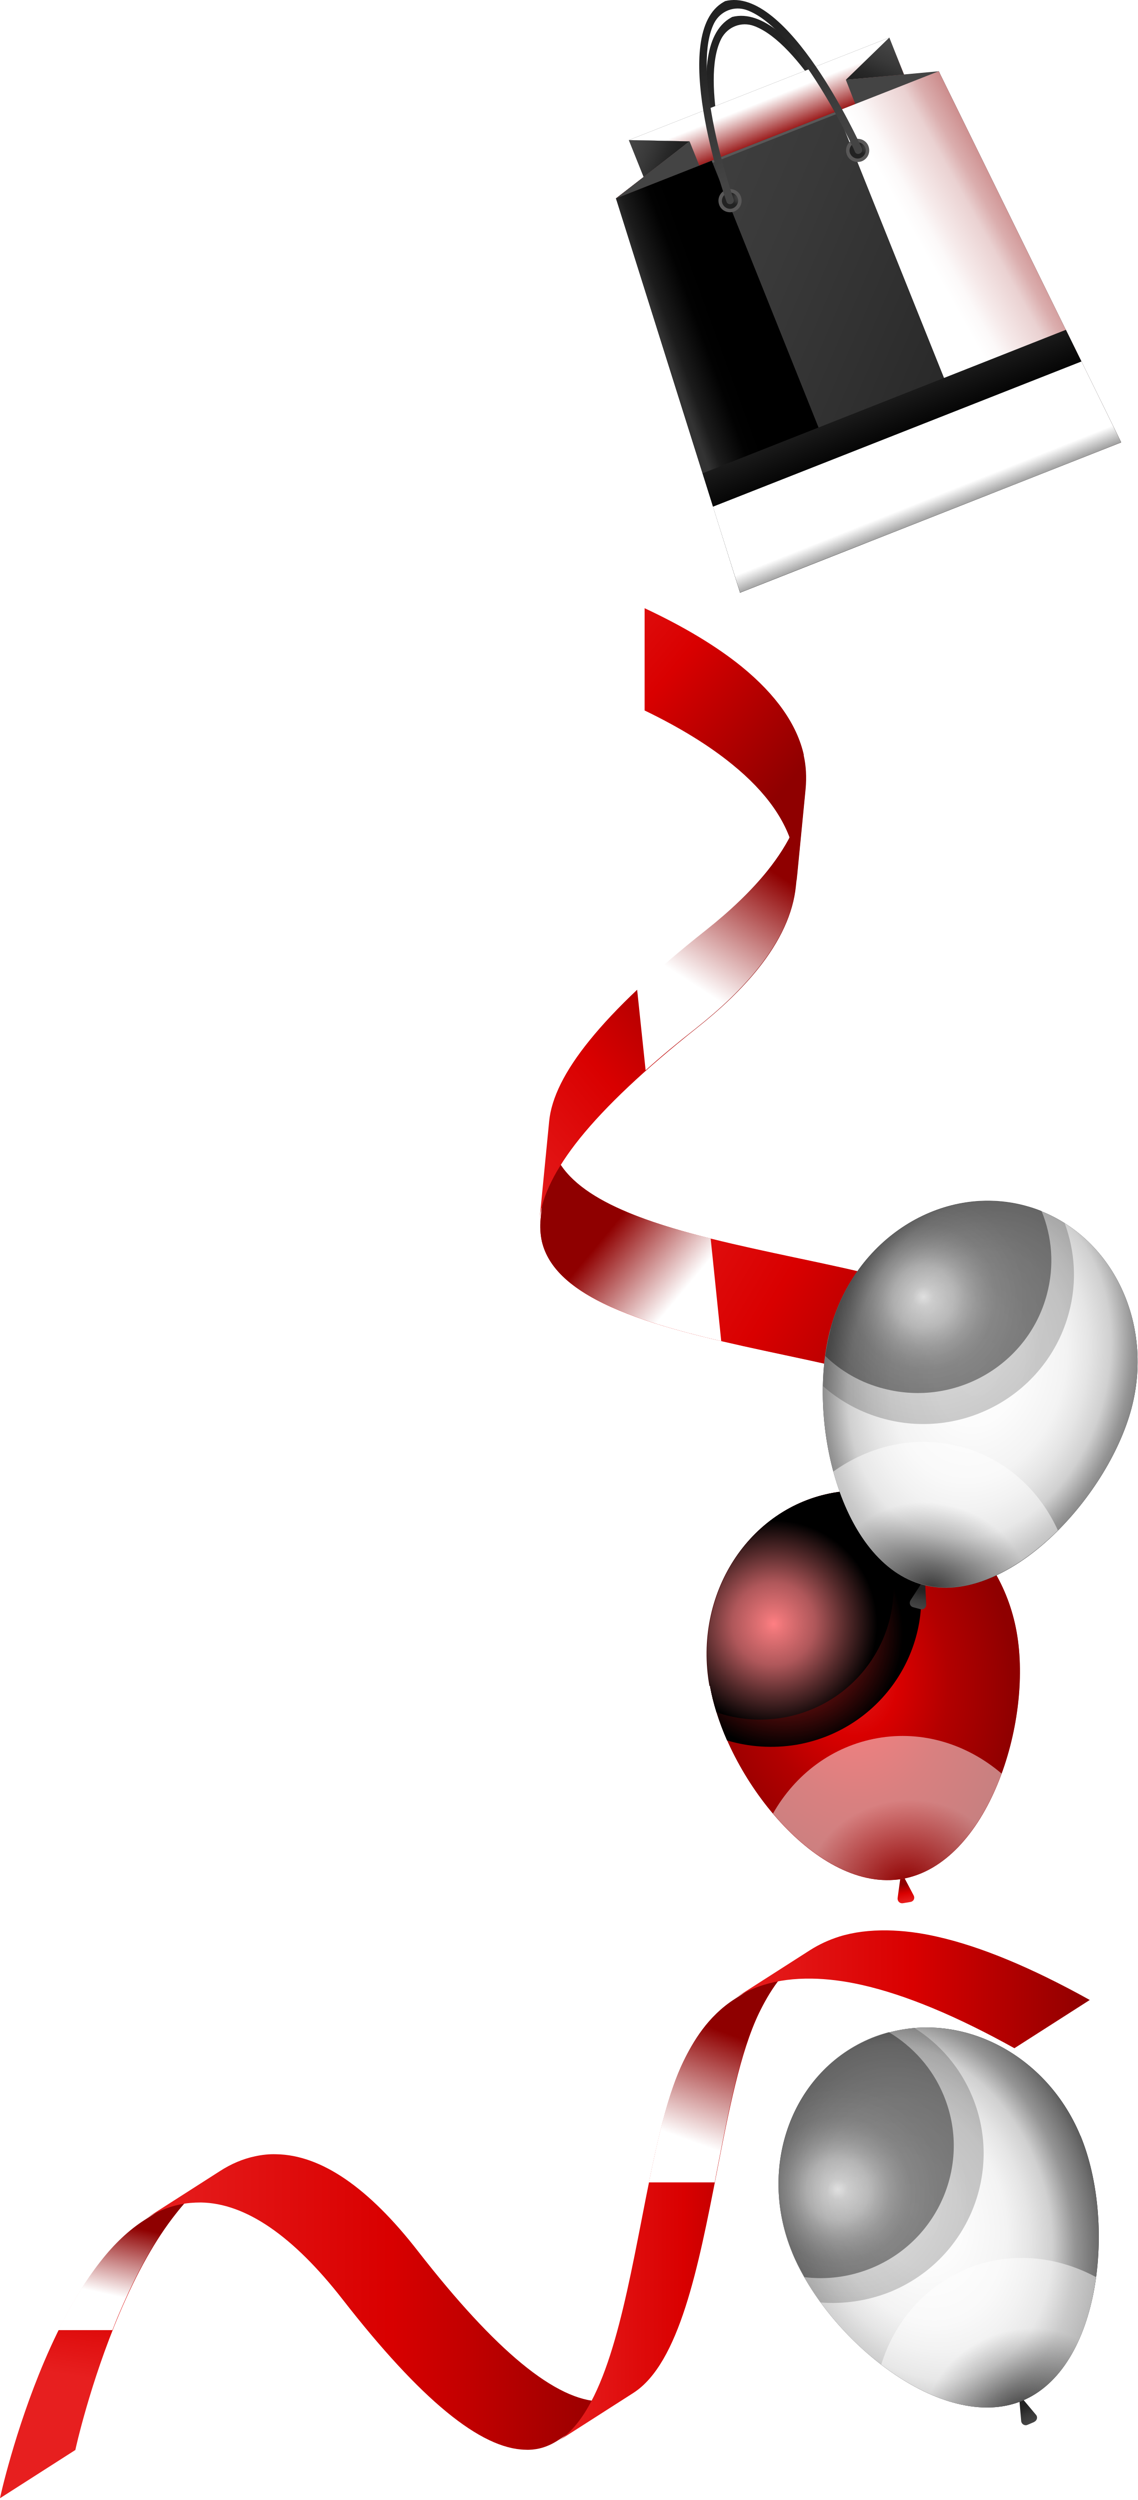
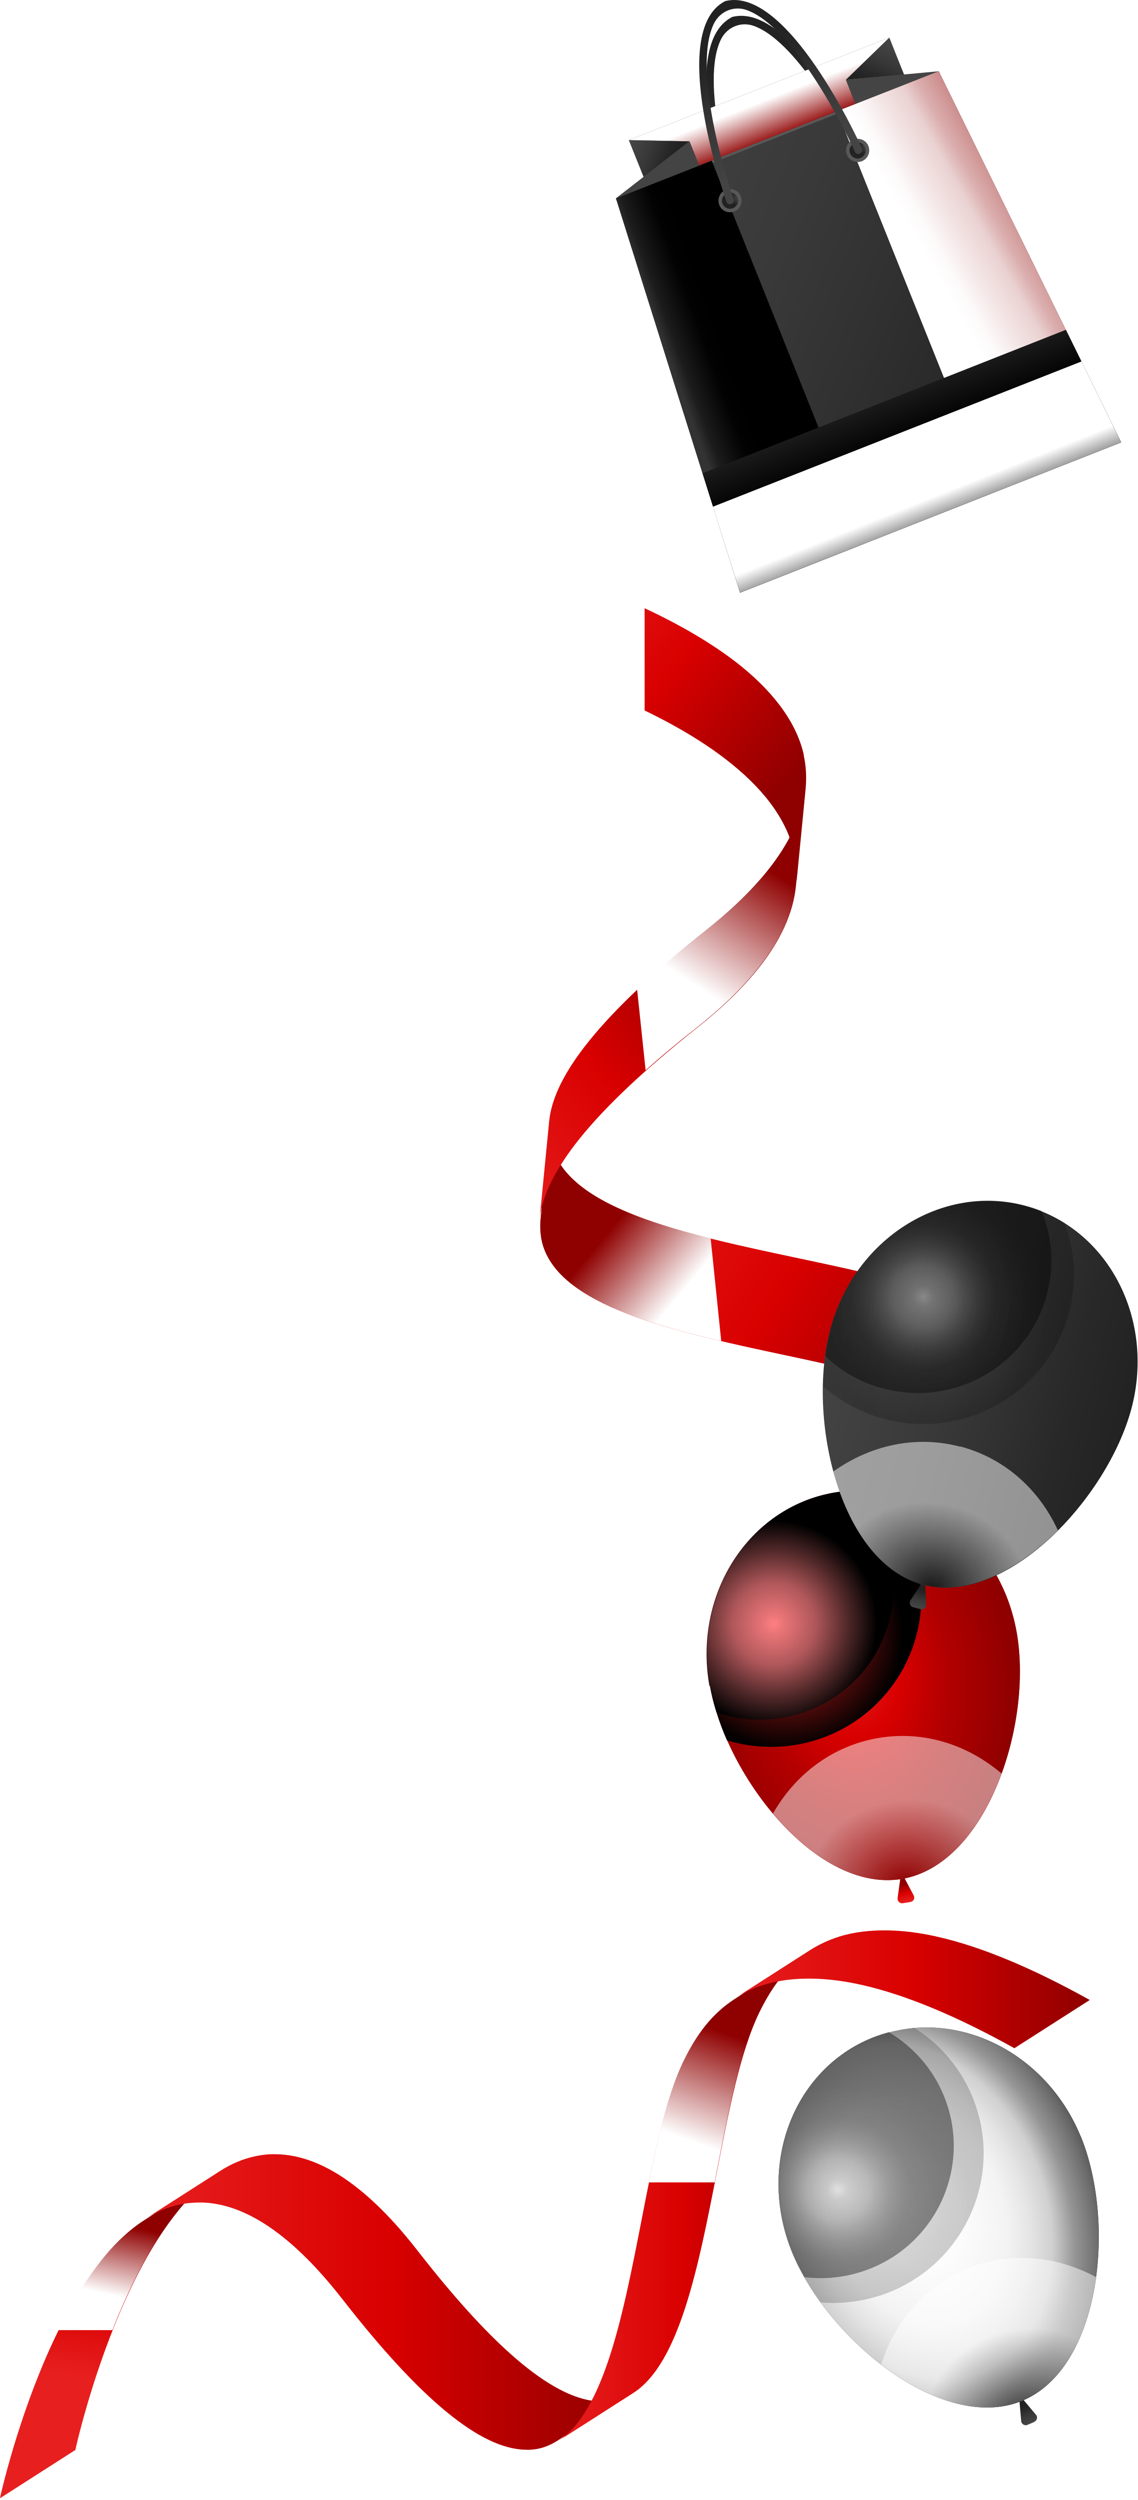
<svg xmlns="http://www.w3.org/2000/svg" width="453" height="995" viewBox="0 0 453 995" fill="none">
  <path d="M380.1 517.766C363.6 510.466 340.6 505.566 316.4 500.466C271.7 490.966 225.6 481.066 219.5 455.166C218.8 452.366 218.7 449.366 219 446.266L215.2 485.166C214.9 488.266 215.1 491.266 215.7 494.066C221.8 519.966 268 529.866 312.6 539.366C338.8 544.966 363.5 550.266 380.2 558.466V517.766H380.1Z" fill="url(#paint0_linear_1435_4251)" />
  <path style="mix-blend-mode:multiply" d="M282.8 492.866C250.9 484.866 224 474.466 219.5 455.166C218.8 452.366 218.7 449.366 219 446.266L215.2 485.166C214.9 488.266 215.1 491.266 215.7 494.066C220.6 514.966 251.8 525.466 287.1 533.766L282.9 492.966L282.8 492.866Z" fill="url(#paint1_linear_1435_4251)" />
  <path d="M214.8 485.161L218.6 446.261C219.5 436.961 224.8 426.261 234.6 414.161C245 401.261 260.4 386.761 280.9 370.461C291 362.461 299.2 354.561 305.5 346.761C314.5 335.561 319.6 324.561 320.6 313.961L316.8 352.861C315.7 363.461 310.7 374.461 301.7 385.661C295.4 393.461 287.2 401.361 277.1 409.361C256.6 425.661 241.2 440.161 230.8 453.061C221.1 465.161 215.8 475.861 214.8 485.161Z" fill="url(#paint2_linear_1435_4251)" />
  <path style="mix-blend-mode:multiply" d="M305.4 346.659C299.1 354.459 290.9 362.359 280.8 370.359C270.4 378.559 261.4 386.359 253.6 393.659L257 425.959C263 420.559 269.6 415.059 277 409.259C287.1 401.259 295.3 393.359 301.6 385.559C310.6 374.359 315.7 363.359 316.7 352.759L320.5 313.859C319.4 324.459 314.4 335.459 305.4 346.659Z" fill="url(#paint3_linear_1435_4251)" />
  <path d="M320 300.562C317.3 288.363 308.9 276.463 295.3 265.363C285.2 257.163 272.2 249.363 256.6 242.062V282.763C270.5 289.463 282.2 296.663 291.4 304.163C305.1 315.263 313.4 327.063 316.1 339.363C317.1 343.763 317.4 348.263 316.9 352.763L320.7 313.863C321.1 309.363 320.9 304.862 319.9 300.462L320 300.562Z" fill="url(#paint4_linear_1435_4251)" />
  <path d="M57.6 883.661L87.6 864.461C81.5 868.361 75.6 873.861 70 881.061C62 891.161 54.5 904.461 47.6 920.661C35.9 948.161 30 974.861 30 975.061L0 994.261C0 993.961 5.9 967.361 17.6 939.861C24.5 923.661 32 910.361 40 900.261C45.7 893.061 51.6 887.561 57.6 883.661Z" fill="url(#paint5_linear_1435_4251)" />
  <path style="mix-blend-mode:multiply" d="M44.7 927.459C45.6 925.159 46.5 922.859 47.5 920.559C54.4 904.359 61.9 891.059 69.9 880.959C75.6 873.759 81.5 868.259 87.5 864.359L57.5 883.559C51.4 887.459 45.5 892.959 39.9 900.159C34.1 907.559 28.5 916.659 23.2 927.359H44.7V927.459Z" fill="url(#paint6_linear_1435_4251)" />
  <path d="M57.4 883.363L87.4 864.163C92 861.163 96.8 859.163 101.6 858.163C104.4 857.563 107.2 857.263 110 857.363C127.8 857.663 146.7 870.563 166.4 895.963C197.4 935.763 221.3 955.463 239.2 955.763C241.1 955.763 242.9 955.663 244.7 955.263C247.3 954.663 249.7 953.663 251.9 952.163L221.9 971.363C219.7 972.763 217.3 973.863 214.7 974.463C212.9 974.863 211.1 975.063 209.2 974.963C191.3 974.663 167.4 954.963 136.4 915.163C116.7 889.863 97.8 876.863 80 876.563C77.2 876.563 74.3 876.763 71.6 877.363C66.8 878.363 62 880.363 57.4 883.363Z" fill="url(#paint7_linear_1435_4251)" />
  <path d="M292.6 795.567L322.6 776.367C311.8 783.267 305.9 793.467 302.1 801.267C294.7 816.767 290.1 840.067 285.3 864.767C278 902.067 270.5 940.567 252.1 952.367L222.1 971.567C240.5 959.767 248 921.267 255.3 883.967C260.1 859.267 264.6 835.967 272.1 820.467C275.9 812.667 281.8 802.467 292.6 795.567Z" fill="url(#paint8_linear_1435_4251)" />
  <path style="mix-blend-mode:multiply" d="M284.5 868.567C284.7 867.267 285 865.967 285.2 864.767C290 840.067 294.5 816.767 302 801.267C305.8 793.467 311.7 783.267 322.5 776.367L292.5 795.567C281.7 802.467 275.8 812.667 272 820.467C266.1 832.667 262.1 849.767 258.3 868.567H284.5Z" fill="url(#paint9_linear_1435_4251)" />
  <path d="M373 770.766C366 769.166 359.4 768.366 353.2 768.266C346.2 768.166 339.7 768.966 334 770.766C329.9 772.066 326 773.866 322.4 776.166L292.4 795.366C296 793.066 299.8 791.266 304 789.966C309.8 788.166 316.2 787.366 323.2 787.466C329.3 787.566 335.9 788.366 343 789.966C360.4 793.866 380.8 802.366 403.8 815.166L433.8 795.966C410.8 783.166 390.4 774.666 373 770.766Z" fill="url(#paint10_linear_1435_4251)" />
  <path d="M297.7 84.459C298.6 86.859 297.5 89.459 295.1 90.459C292.7 91.459 290 90.259 289.1 87.859C288.2 85.459 289.3 82.859 291.7 81.859C294.1 80.959 296.8 82.059 297.7 84.459Z" fill="#F95A5A" />
  <path d="M296.4 84.962C297.1 86.562 296.2 88.462 294.6 89.162C292.9 89.862 291.1 88.962 290.4 87.362C289.7 85.762 290.6 83.862 292.2 83.162C293.9 82.462 295.7 83.362 296.4 84.962Z" fill="url(#paint11_radial_1435_4251)" />
  <path d="M348.5 64.462C349.4 66.862 348.3 69.462 345.9 70.462C343.5 71.362 340.8 70.261 339.9 67.862C339 65.462 340.1 62.861 342.5 61.861C344.9 60.861 347.6 62.062 348.5 64.462Z" fill="#F95A5A" />
  <path d="M347.2 64.962C347.9 66.562 347 68.462 345.4 69.162C343.7 69.862 341.9 68.962 341.2 67.362C340.5 65.762 341.4 63.862 343 63.162C344.7 62.462 346.5 63.362 347.2 64.962Z" fill="url(#paint12_radial_1435_4251)" />
  <path d="M345 67.458C344.2 67.758 343.4 67.458 343.1 66.658C343.1 66.458 335.8 50.558 325.8 35.658C318.8 25.258 309.4 13.758 300.2 10.358C295.1 8.458 289.6 10.658 287.1 15.458C282.7 24.158 283.9 38.958 286 51.258C289 68.958 294.8 85.358 294.8 85.558C295.1 86.358 294.7 87.258 293.9 87.458C293.1 87.758 292.2 87.358 292 86.558C291 83.858 268.8 19.558 290.9 7.058C291.1 6.958 291.3 6.858 291.4 6.758C316.2 0.358 344.7 62.658 345.9 65.358C346.2 66.158 345.9 67.058 345.1 67.358L345 67.458Z" fill="url(#paint13_linear_1435_4251)" />
  <path d="M354 14.961L361.3 33.261L245.2 78.961L274.5 56.261L250.3 55.761L354 14.961Z" fill="url(#paint14_linear_1435_4251)" />
  <path style="mix-blend-mode:multiply" d="M354 14.961L361.3 33.261L245.2 78.961L274.5 56.261L250.3 55.761L354 14.961Z" fill="url(#paint15_linear_1435_4251)" />
  <path d="M278.4 65.958L274.5 56.258L245.2 78.958L278.4 65.958Z" fill="url(#paint16_linear_1435_4251)" />
  <path d="M274.5 56.258L256.2 70.458L250.3 55.758L274.5 56.258Z" fill="url(#paint17_linear_1435_4251)" />
  <path d="M340.5 41.459L336.7 31.759L373.7 28.359L340.5 41.459Z" fill="url(#paint18_linear_1435_4251)" />
  <path d="M336.7 31.761L359.8 29.661L354 14.961L336.7 31.761Z" fill="url(#paint19_linear_1435_4251)" />
  <path d="M446.3 176.059L373.7 28.359L245.2 78.959L294.6 235.859L446.3 176.059Z" fill="url(#paint20_linear_1435_4251)" />
  <path d="M374.1 29.159L373.7 28.359L245.2 78.959L245.5 79.859L374.1 29.159Z" fill="#595858" />
  <path style="mix-blend-mode:screen" d="M283.3 63.961L245.2 78.961L294.6 235.861L344.3 216.261L283.3 63.961Z" fill="url(#paint21_linear_1435_4251)" />
  <path style="mix-blend-mode:multiply" d="M394.3 196.559L446.3 176.059L373.7 28.359L333.2 44.259L394.3 196.559Z" fill="url(#paint22_linear_1435_4251)" />
  <path style="mix-blend-mode:screen" d="M279.7 188.358L294.6 235.858L446.3 176.058L424.3 131.258L279.7 188.358Z" fill="url(#paint23_linear_1435_4251)" />
  <path style="mix-blend-mode:multiply" d="M283.8 201.659L294.6 235.859L446.3 176.059L430.5 143.859L283.8 201.659Z" fill="url(#paint24_linear_1435_4251)" />
  <path d="M294.9 78.162C295.8 80.562 294.7 83.162 292.3 84.162C289.9 85.062 287.2 83.962 286.3 81.562C285.4 79.162 286.5 76.562 288.9 75.562C291.3 74.662 294 75.762 294.9 78.162Z" fill="#595858" />
  <path d="M293.6 78.665C294.3 80.265 293.4 82.165 291.8 82.865C290.1 83.565 288.3 82.665 287.6 81.065C286.9 79.465 287.8 77.565 289.4 76.865C291.1 76.165 292.9 77.065 293.6 78.665Z" fill="url(#paint25_radial_1435_4251)" />
  <path d="M345.7 58.162C346.6 60.562 345.5 63.162 343.1 64.162C340.7 65.062 338 63.962 337.1 61.562C336.2 59.162 337.3 56.562 339.7 55.562C342.1 54.662 344.8 55.762 345.7 58.162Z" fill="#595858" />
  <path d="M344.4 58.665C345.1 60.265 344.2 62.165 342.6 62.865C340.9 63.565 339.1 62.665 338.4 61.065C337.7 59.465 338.6 57.565 340.2 56.865C341.8 56.165 343.7 57.065 344.4 58.665Z" fill="url(#paint26_radial_1435_4251)" />
  <path d="M342.2 61.161C341.4 61.461 340.6 61.161 340.3 60.361C340.3 60.161 333 44.261 323 29.361C316 18.961 306.6 7.461 297.4 4.061C292.3 2.161 286.8 4.361 284.3 9.161C279.9 17.861 281.1 32.661 283.2 44.961C286.2 62.661 292 79.061 292 79.261C292.3 80.061 291.9 80.961 291.1 81.161C290.3 81.461 289.4 81.061 289.2 80.261C288.2 77.561 266 13.261 288.1 0.761C288.3 0.661 288.5 0.561 288.6 0.461C313.4 -5.939 341.9 56.361 343.1 59.061C343.4 59.861 343.1 60.761 342.3 61.061L342.2 61.161Z" fill="url(#paint27_linear_1435_4251)" />
  <path d="M411.8 963.867L409 965.067C407.9 965.567 406.6 964.767 406.5 963.567L405.8 955.467L407.2 954.867L412.4 961.067C413.2 961.967 412.8 963.367 411.7 963.867H411.8Z" fill="url(#paint28_linear_1435_4251)" />
  <path d="M430.1 849.964C444.3 884.264 438.4 942.664 406.7 955.564C375 968.464 329.5 930.964 315.4 896.664C301.2 862.364 315.4 824.064 347.1 811.164C378.8 798.264 415.9 815.664 430.1 850.064V849.964Z" fill="url(#paint29_linear_1435_4251)" />
  <path style="mix-blend-mode:multiply" d="M430.1 849.964C444.3 884.264 438.4 942.664 406.7 955.564C375 968.464 329.5 930.964 315.4 896.664C301.2 862.364 315.4 824.064 347.1 811.164C378.8 798.264 415.9 815.664 430.1 850.064V849.964Z" fill="url(#paint30_radial_1435_4251)" />
  <path style="mix-blend-mode:multiply" opacity="0.5" d="M385 902.963C368 909.863 356.1 924.063 350.8 941.063C368.8 954.863 389.7 962.463 406.7 955.563C423.7 948.663 433.3 928.663 436.3 906.263C420.5 897.763 402 895.963 385 902.863V902.963Z" fill="url(#paint31_radial_1435_4251)" />
  <path style="mix-blend-mode:screen" opacity="0.2" d="M315.4 896.564C318.1 903.164 322 909.864 326.7 916.364C335.8 917.064 345.2 915.764 354.3 912.164C384.9 899.664 399.6 864.964 387.1 834.564C382.3 822.864 374.1 813.464 364.1 807.164C358.4 807.664 352.7 808.964 347.1 811.164C315.4 824.064 301.2 862.264 315.4 896.664V896.564Z" fill="url(#paint32_radial_1435_4251)" />
  <path style="mix-blend-mode:screen" opacity="0.4" d="M315.4 896.566C316.7 899.766 318.4 903.066 320.2 906.266C328.9 907.366 338 906.266 346.7 902.766C373.8 891.766 386.8 860.966 375.7 834.066C371.2 823.066 363.3 814.466 353.8 808.766C351.6 809.366 349.3 810.066 347.1 810.966C315.4 823.866 301.2 862.066 315.4 896.466V896.566Z" fill="url(#paint33_radial_1435_4251)" />
  <path d="M362.4 756.964L359.4 757.464C358.2 757.664 357.2 756.664 357.3 755.464L358.4 747.464L359.9 747.164L363.7 754.364C364.3 755.464 363.7 756.764 362.4 756.964Z" fill="url(#paint34_linear_1435_4251)" />
  <path style="mix-blend-mode:multiply" d="M404.7 649.563C411.2 686.063 393 741.863 359.2 747.763C325.5 753.663 289.1 707.463 282.6 670.863C276.1 634.363 298.2 599.963 331.9 594.063C365.6 588.163 398.2 612.963 404.7 649.563Z" fill="url(#paint35_radial_1435_4251)" />
  <path d="M404.7 649.563C411.2 686.063 393 741.863 359.2 747.763C325.5 753.663 289.1 707.463 282.6 670.863C276.1 634.363 298.2 599.963 331.9 594.063C365.6 588.163 398.2 612.963 404.7 649.563Z" fill="url(#paint36_radial_1435_4251)" />
  <path style="mix-blend-mode:multiply" opacity="0.5" d="M349.3 691.764C331.2 694.964 316.5 706.264 307.7 721.764C322.3 739.064 341.2 750.864 359.2 747.764C377.3 744.564 390.9 727.064 398.7 705.864C385.1 694.264 367.4 688.564 349.3 691.764Z" fill="url(#paint37_radial_1435_4251)" />
  <path style="mix-blend-mode:screen" d="M282.6 670.965C283.9 677.965 286.2 685.365 289.4 692.665C298.1 695.265 307.6 695.965 317.2 694.365C349.8 688.665 371.6 657.765 365.8 625.465C363.6 612.965 357.6 602.165 349.2 593.765C343.5 593.065 337.6 593.065 331.7 594.165C298 600.065 275.9 634.465 282.4 670.965H282.6Z" fill="url(#paint38_radial_1435_4251)" />
  <path style="mix-blend-mode:screen" d="M282.6 670.966C283.2 674.366 284.1 677.966 285.2 681.466C293.5 684.366 302.6 685.166 311.9 683.566C340.8 678.466 360 651.166 354.9 622.566C352.8 610.866 347 600.766 338.9 593.266C336.6 593.366 334.2 593.666 331.9 594.066C298.2 599.966 276.1 634.366 282.6 670.866V670.966Z" fill="url(#paint39_radial_1435_4251)" />
  <path d="M366.5 640.456L363.5 639.656C362.3 639.356 361.8 638.056 362.4 636.956L366.8 630.156L368.3 630.556L368.7 638.656C368.7 639.856 367.6 640.756 366.5 640.456Z" fill="url(#paint40_linear_1435_4251)" />
  <path d="M450.4 560.561C440.8 596.461 400.6 639.461 367.5 630.761C334.4 622.061 321 564.961 330.5 529.061C340.1 493.161 374.7 471.161 407.8 479.861C440.9 488.561 459.9 524.661 450.4 560.561Z" fill="url(#paint41_linear_1435_4251)" />
-   <path style="mix-blend-mode:multiply" d="M450.4 560.561C440.8 596.461 400.6 639.461 367.5 630.761C334.4 622.061 321 564.961 330.5 529.061C340.1 493.161 374.7 471.161 407.8 479.861C440.9 488.561 459.9 524.661 450.4 560.561Z" fill="url(#paint42_radial_1435_4251)" />
  <path style="mix-blend-mode:multiply" opacity="0.5" d="M382.2 575.758C364.4 571.058 346.3 575.258 331.7 585.658C337.6 607.458 349.7 626.058 367.5 630.658C385.2 635.358 405 625.058 421.1 609.058C413.7 592.858 400 580.358 382.2 575.658V575.758Z" fill="url(#paint43_radial_1435_4251)" />
  <path style="mix-blend-mode:screen" opacity="0.2" d="M330.6 529.059C328.8 535.959 327.8 543.659 327.6 551.659C334.4 557.659 342.7 562.259 352.2 564.759C384.2 573.159 417 554.259 425.5 522.459C428.8 510.259 427.9 497.859 423.8 486.759C418.9 483.659 413.6 481.359 407.8 479.759C374.7 471.059 340.1 493.059 330.5 528.959L330.6 529.059Z" fill="url(#paint44_radial_1435_4251)" />
  <path style="mix-blend-mode:screen" opacity="0.4" d="M330.599 529.059C329.699 532.459 329 535.959 328.5 539.659C334.8 545.759 342.699 550.359 351.799 552.659C380.099 560.059 409.2 543.359 416.7 515.259C419.8 503.759 418.799 492.159 414.599 481.959C412.399 481.059 410.199 480.359 407.899 479.759C374.799 471.059 340.199 493.059 330.599 528.959V529.059Z" fill="url(#paint45_radial_1435_4251)" />
  <defs>
    <linearGradient id="paint0_linear_1435_4251" x1="236.413" y1="474.373" x2="379.752" y2="559.791" gradientUnits="userSpaceOnUse">
      <stop stop-color="#E71F1F" />
      <stop offset="0.5" stop-color="#D90000" />
      <stop offset="1" stop-color="#8F0000" />
    </linearGradient>
    <linearGradient id="paint1_linear_1435_4251" x1="271.075" y1="515.025" x2="241.71" y2="490.614" gradientUnits="userSpaceOnUse">
      <stop stop-color="white" />
      <stop offset="1" stop-color="#8F0000" />
    </linearGradient>
    <linearGradient id="paint2_linear_1435_4251" x1="187.553" y1="467.554" x2="287.92" y2="382.286" gradientUnits="userSpaceOnUse">
      <stop stop-color="#E71F1F" />
      <stop offset="0.5" stop-color="#D90000" />
      <stop offset="1" stop-color="#8F0000" />
    </linearGradient>
    <linearGradient id="paint3_linear_1435_4251" x1="276.36" y1="392.024" x2="306.387" y2="345.994" gradientUnits="userSpaceOnUse">
      <stop stop-color="white" />
      <stop offset="1" stop-color="#8F0000" />
    </linearGradient>
    <linearGradient id="paint4_linear_1435_4251" x1="213.478" y1="231.038" x2="312.122" y2="313.938" gradientUnits="userSpaceOnUse">
      <stop stop-color="#E71F1F" />
      <stop offset="0.5" stop-color="#D90000" />
      <stop offset="1" stop-color="#8F0000" />
    </linearGradient>
    <linearGradient id="paint5_linear_1435_4251" x1="40.9" y1="947.361" x2="50.6" y2="885.161" gradientUnits="userSpaceOnUse">
      <stop stop-color="#E71F1F" />
      <stop offset="0.5" stop-color="#D90000" />
      <stop offset="1" stop-color="#8F0000" />
    </linearGradient>
    <linearGradient id="paint6_linear_1435_4251" x1="51.2" y1="914.959" x2="57.3" y2="887.359" gradientUnits="userSpaceOnUse">
      <stop stop-color="white" />
      <stop offset="1" stop-color="#8F0000" />
    </linearGradient>
    <linearGradient id="paint7_linear_1435_4251" x1="57.4" y1="916.163" x2="252" y2="916.163" gradientUnits="userSpaceOnUse">
      <stop stop-color="#E71F1F" />
      <stop offset="0.5" stop-color="#D90000" />
      <stop offset="1" stop-color="#8F0000" />
    </linearGradient>
    <linearGradient id="paint8_linear_1435_4251" x1="222.1" y1="873.967" x2="322.5" y2="873.967" gradientUnits="userSpaceOnUse">
      <stop stop-color="#E71F1F" />
      <stop offset="0.5" stop-color="#D90000" />
      <stop offset="1" stop-color="#8F0000" />
    </linearGradient>
    <linearGradient id="paint9_linear_1435_4251" x1="277.1" y1="852.967" x2="292.7" y2="810.467" gradientUnits="userSpaceOnUse">
      <stop stop-color="white" />
      <stop offset="1" stop-color="#8F0000" />
    </linearGradient>
    <linearGradient id="paint10_linear_1435_4251" x1="292.5" y1="791.666" x2="433.8" y2="791.666" gradientUnits="userSpaceOnUse">
      <stop stop-color="#E71F1F" />
      <stop offset="0.5" stop-color="#D90000" />
      <stop offset="1" stop-color="#8F0000" />
    </linearGradient>
    <radialGradient id="paint11_radial_1435_4251" cx="0" cy="0" r="1" gradientUnits="userSpaceOnUse" gradientTransform="translate(296.697 85.06) rotate(-21.5) scale(3.2 3.2)">
      <stop stop-color="#444444" />
      <stop offset="0.4" stop-color="#393939" />
      <stop offset="0.6" stop-color="#313131" />
      <stop offset="0.8" stop-color="#282828" />
      <stop offset="1" stop-color="#222222" />
    </radialGradient>
    <radialGradient id="paint12_radial_1435_4251" cx="0" cy="0" r="1" gradientUnits="userSpaceOnUse" gradientTransform="translate(347.87 64.903) rotate(-21.5) scale(3.2 3.2)">
      <stop stop-color="#444444" />
      <stop offset="0.4" stop-color="#393939" />
      <stop offset="0.6" stop-color="#313131" />
      <stop offset="0.8" stop-color="#282828" />
      <stop offset="1" stop-color="#222222" />
    </radialGradient>
    <linearGradient id="paint13_linear_1435_4251" x1="316.37" y1="69.724" x2="297.624" y2="22.617" gradientUnits="userSpaceOnUse">
      <stop stop-color="#444444" />
      <stop offset="0.4" stop-color="#393939" />
      <stop offset="0.6" stop-color="#313131" />
      <stop offset="0.8" stop-color="#282828" />
      <stop offset="1" stop-color="#222222" />
    </linearGradient>
    <linearGradient id="paint14_linear_1435_4251" x1="284.483" y1="8.799" x2="300.419" y2="48.845" gradientUnits="userSpaceOnUse">
      <stop stop-color="#444444" />
      <stop offset="0.4" stop-color="#393939" />
      <stop offset="0.6" stop-color="#313131" />
      <stop offset="0.8" stop-color="#282828" />
      <stop offset="1" stop-color="#222222" />
    </linearGradient>
    <linearGradient id="paint15_linear_1435_4251" x1="297.905" y1="42.527" x2="304.005" y2="57.857" gradientUnits="userSpaceOnUse">
      <stop stop-color="white" />
      <stop offset="1" stop-color="#8F0000" />
    </linearGradient>
    <linearGradient id="paint16_linear_1435_4251" x1="384.798" y1="17.738" x2="385.077" y2="17.628" gradientUnits="userSpaceOnUse">
      <stop stop-color="#444444" />
      <stop offset="0.4" stop-color="#393939" />
      <stop offset="0.6" stop-color="#313131" />
      <stop offset="0.8" stop-color="#282828" />
      <stop offset="1" stop-color="#222222" />
    </linearGradient>
    <linearGradient id="paint17_linear_1435_4251" x1="251.585" y1="57.297" x2="267.561" y2="64.178" gradientUnits="userSpaceOnUse">
      <stop stop-color="#444444" />
      <stop offset="0.4" stop-color="#393939" />
      <stop offset="0.6" stop-color="#313131" />
      <stop offset="0.8" stop-color="#282828" />
      <stop offset="1" stop-color="#222222" />
    </linearGradient>
    <linearGradient id="paint18_linear_1435_4251" x1="384.909" y1="18.019" x2="385.188" y2="17.908" gradientUnits="userSpaceOnUse">
      <stop stop-color="#444444" />
      <stop offset="0.4" stop-color="#393939" />
      <stop offset="0.6" stop-color="#313131" />
      <stop offset="0.8" stop-color="#282828" />
      <stop offset="1" stop-color="#222222" />
    </linearGradient>
    <linearGradient id="paint19_linear_1435_4251" x1="354.285" y1="17.585" x2="347.404" y2="33.561" gradientUnits="userSpaceOnUse">
      <stop stop-color="#444444" />
      <stop offset="0.4" stop-color="#393939" />
      <stop offset="0.6" stop-color="#313131" />
      <stop offset="0.8" stop-color="#282828" />
      <stop offset="1" stop-color="#222222" />
    </linearGradient>
    <linearGradient id="paint20_linear_1435_4251" x1="223.608" y1="84.361" x2="421.91" y2="169.686" gradientUnits="userSpaceOnUse">
      <stop stop-color="#444444" />
      <stop offset="0.4" stop-color="#393939" />
      <stop offset="0.6" stop-color="#313131" />
      <stop offset="0.8" stop-color="#282828" />
      <stop offset="1" stop-color="#222222" />
    </linearGradient>
    <linearGradient id="paint21_linear_1435_4251" x1="271.167" y1="156.274" x2="292.295" y2="148.512" gradientUnits="userSpaceOnUse">
      <stop stop-color="#333333" />
      <stop offset="0.2" stop-color="#1C1C1C" />
      <stop offset="0.5" stop-color="#0C0C0C" />
      <stop offset="0.7" stop-color="#020202" />
      <stop offset="1" />
    </linearGradient>
    <linearGradient id="paint22_linear_1435_4251" x1="377.25" y1="116.962" x2="430.84" y2="86.919" gradientUnits="userSpaceOnUse">
      <stop stop-color="white" />
      <stop offset="0.1" stop-color="#FCF9F9" />
      <stop offset="0.2" stop-color="#F6EAEA" />
      <stop offset="0.4" stop-color="#EAD1D1" />
      <stop offset="0.5" stop-color="#DBAEAE" />
      <stop offset="0.7" stop-color="#C78181" />
      <stop offset="0.8" stop-color="#AF4A4A" />
      <stop offset="1" stop-color="#8F0000" />
    </linearGradient>
    <linearGradient id="paint23_linear_1435_4251" x1="348.945" y1="151.58" x2="362.367" y2="185.308" gradientUnits="userSpaceOnUse">
      <stop stop-color="#333333" />
      <stop offset="0.2" stop-color="#1C1C1C" />
      <stop offset="0.5" stop-color="#0C0C0C" />
      <stop offset="0.7" stop-color="#020202" />
      <stop offset="1" />
    </linearGradient>
    <linearGradient id="paint24_linear_1435_4251" x1="367.876" y1="199.153" x2="375.234" y2="217.643" gradientUnits="userSpaceOnUse">
      <stop stop-color="white" />
      <stop offset="1" />
    </linearGradient>
    <radialGradient id="paint25_radial_1435_4251" cx="0" cy="0" r="1" gradientUnits="userSpaceOnUse" gradientTransform="translate(293.946 78.624) rotate(-21.5) scale(3.2 3.2)">
      <stop stop-color="#444444" />
      <stop offset="0.4" stop-color="#393939" />
      <stop offset="0.6" stop-color="#313131" />
      <stop offset="0.8" stop-color="#282828" />
      <stop offset="1" stop-color="#222222" />
    </radialGradient>
    <radialGradient id="paint26_radial_1435_4251" cx="0" cy="0" r="1" gradientUnits="userSpaceOnUse" gradientTransform="translate(345.119 58.466) rotate(-21.5) scale(3.2 3.2)">
      <stop stop-color="#444444" />
      <stop offset="0.4" stop-color="#393939" />
      <stop offset="0.6" stop-color="#313131" />
      <stop offset="0.8" stop-color="#282828" />
      <stop offset="1" stop-color="#222222" />
    </radialGradient>
    <linearGradient id="paint27_linear_1435_4251" x1="313.54" y1="63.427" x2="294.794" y2="16.32" gradientUnits="userSpaceOnUse">
      <stop stop-color="#444444" />
      <stop offset="0.4" stop-color="#393939" />
      <stop offset="0.6" stop-color="#313131" />
      <stop offset="0.8" stop-color="#282828" />
      <stop offset="1" stop-color="#222222" />
    </linearGradient>
    <linearGradient id="paint28_linear_1435_4251" x1="410.445" y1="964.079" x2="407.675" y2="957.325" gradientUnits="userSpaceOnUse">
      <stop stop-color="#444444" />
      <stop offset="0.4" stop-color="#393939" />
      <stop offset="0.6" stop-color="#313131" />
      <stop offset="0.8" stop-color="#282828" />
      <stop offset="1" stop-color="#222222" />
    </linearGradient>
    <linearGradient id="paint29_linear_1435_4251" x1="321.919" y1="911.712" x2="436.46" y2="864.735" gradientUnits="userSpaceOnUse">
      <stop stop-color="#444444" />
      <stop offset="0.4" stop-color="#393939" />
      <stop offset="0.6" stop-color="#313131" />
      <stop offset="0.8" stop-color="#282828" />
      <stop offset="1" stop-color="#222222" />
    </linearGradient>
    <radialGradient id="paint30_radial_1435_4251" cx="0" cy="0" r="1" gradientUnits="userSpaceOnUse" gradientTransform="translate(364.912 880.3) rotate(-22.1) scale(85.2 115.02)">
      <stop stop-color="white" />
      <stop offset="0.2" stop-color="#FCFCFC" />
      <stop offset="0.4" stop-color="#F3F3F3" />
      <stop offset="0.5" stop-color="#E5E5E5" />
      <stop offset="0.6" stop-color="#D0D0D0" />
      <stop offset="0.7" stop-color="#959595" />
      <stop offset="0.8" stop-color="#6E6E6E" />
      <stop offset="0.9" stop-color="#414141" />
      <stop offset="1" />
    </radialGradient>
    <radialGradient id="paint31_radial_1435_4251" cx="0" cy="0" r="1" gradientUnits="userSpaceOnUse" gradientTransform="translate(406.577 961.078) rotate(-22.1) scale(39.4 33.49)">
      <stop />
      <stop offset="1" stop-color="white" />
    </radialGradient>
    <radialGradient id="paint32_radial_1435_4251" cx="0" cy="0" r="1" gradientUnits="userSpaceOnUse" gradientTransform="translate(338.671 873.682) rotate(-22.1) scale(46.8 46.8)">
      <stop stop-color="#808080" />
      <stop offset="1" />
    </radialGradient>
    <radialGradient id="paint33_radial_1435_4251" cx="0" cy="0" r="1" gradientUnits="userSpaceOnUse" gradientTransform="translate(333.46 871.383) rotate(-22.1) scale(41.2 41.2)">
      <stop stop-color="#E8E8E8" />
      <stop offset="0.1" stop-color="#B2B2B2" />
      <stop offset="0.3" stop-color="#828282" />
      <stop offset="0.4" stop-color="#5A5A5A" />
      <stop offset="0.5" stop-color="#393939" />
      <stop offset="0.6" stop-color="#202020" />
      <stop offset="0.7" stop-color="#0E0E0E" />
      <stop offset="0.9" stop-color="#030303" />
      <stop offset="1" />
    </radialGradient>
    <linearGradient id="paint34_linear_1435_4251" x1="360.717" y1="757.135" x2="359.45" y2="749.946" gradientUnits="userSpaceOnUse">
      <stop stop-color="#E71F1F" />
      <stop offset="0.5" stop-color="#D90000" />
      <stop offset="1" stop-color="#8F0000" />
    </linearGradient>
    <radialGradient id="paint35_radial_1435_4251" cx="0" cy="0" r="1" gradientUnits="userSpaceOnUse" gradientTransform="translate(338.135 662.755) rotate(-9.9) scale(85.2 115.02)">
      <stop stop-color="white" />
      <stop offset="0.2" stop-color="#FDFCFC" />
      <stop offset="0.4" stop-color="#FAF3F3" />
      <stop offset="0.5" stop-color="#F3E5E5" />
      <stop offset="0.6" stop-color="#EAD0D0" />
      <stop offset="0.7" stop-color="#D09595" />
      <stop offset="0.8" stop-color="#BF6E6E" />
      <stop offset="0.9" stop-color="#AB4141" />
      <stop offset="1" stop-color="#8F0000" />
    </radialGradient>
    <radialGradient id="paint36_radial_1435_4251" cx="0" cy="0" r="1" gradientUnits="userSpaceOnUse" gradientTransform="translate(337.862 664.752) rotate(-9.9) scale(65 87.75)">
      <stop stop-color="#E71F1F" />
      <stop offset="0.3" stop-color="#D90000" />
      <stop offset="0.6" stop-color="#B20000" />
      <stop offset="0.9" stop-color="#980000" />
      <stop offset="1" stop-color="#8F0000" />
    </radialGradient>
    <radialGradient id="paint37_radial_1435_4251" cx="0" cy="0" r="1" gradientUnits="userSpaceOnUse" gradientTransform="translate(360.21 750.12) rotate(-9.9) scale(39.4 33.49)">
      <stop stop-color="#8F0000" />
      <stop offset="1" stop-color="white" />
    </radialGradient>
    <radialGradient id="paint38_radial_1435_4251" cx="0" cy="0" r="1" gradientUnits="userSpaceOnUse" gradientTransform="translate(312.641 649.802) rotate(-9.9) scale(46.8 46.8)">
      <stop stop-color="#E71F1F" />
      <stop offset="1" />
    </radialGradient>
    <radialGradient id="paint39_radial_1435_4251" cx="0" cy="0" r="1" gradientUnits="userSpaceOnUse" gradientTransform="translate(307.978 646.253) rotate(-9.9) scale(41.2 41.2)">
      <stop stop-color="#FF7F83" />
      <stop offset="0.1" stop-color="#E87477" />
      <stop offset="0.4" stop-color="#AF575A" />
      <stop offset="0.7" stop-color="#552A2B" />
      <stop offset="1" />
    </radialGradient>
    <linearGradient id="paint40_linear_1435_4251" x1="365.417" y1="639.717" x2="367.282" y2="632.659" gradientUnits="userSpaceOnUse">
      <stop stop-color="#444444" />
      <stop offset="0.4" stop-color="#393939" />
      <stop offset="0.6" stop-color="#313131" />
      <stop offset="0.8" stop-color="#282828" />
      <stop offset="1" stop-color="#222222" />
    </linearGradient>
    <linearGradient id="paint41_linear_1435_4251" x1="327.558" y1="541.934" x2="447.347" y2="573.584" gradientUnits="userSpaceOnUse">
      <stop stop-color="#444444" />
      <stop offset="0.4" stop-color="#393939" />
      <stop offset="0.6" stop-color="#313131" />
      <stop offset="0.8" stop-color="#282828" />
      <stop offset="1" stop-color="#222222" />
    </linearGradient>
    <radialGradient id="paint42_radial_1435_4251" cx="0" cy="0" r="1" gradientUnits="userSpaceOnUse" gradientTransform="translate(389.822 544.198) rotate(14.7) scale(85.2 115.02)">
      <stop stop-color="white" />
      <stop offset="0.2" stop-color="#FCFCFC" />
      <stop offset="0.4" stop-color="#F3F3F3" />
      <stop offset="0.5" stop-color="#E5E5E5" />
      <stop offset="0.6" stop-color="#D0D0D0" />
      <stop offset="0.7" stop-color="#959595" />
      <stop offset="0.8" stop-color="#6E6E6E" />
      <stop offset="0.9" stop-color="#414141" />
      <stop offset="1" />
    </radialGradient>
    <radialGradient id="paint43_radial_1435_4251" cx="0" cy="0" r="1" gradientUnits="userSpaceOnUse" gradientTransform="translate(370.9 631.911) rotate(14.7) scale(39.4 33.49)">
      <stop />
      <stop offset="1" stop-color="white" />
    </radialGradient>
    <radialGradient id="paint44_radial_1435_4251" cx="0" cy="0" r="1" gradientUnits="userSpaceOnUse" gradientTransform="translate(370.242 520.892) rotate(14.7) scale(46.8 46.8)">
      <stop stop-color="#808080" />
      <stop offset="1" />
    </radialGradient>
    <radialGradient id="paint45_radial_1435_4251" cx="0" cy="0" r="1" gradientUnits="userSpaceOnUse" gradientTransform="translate(367.581 516.059) rotate(14.7) scale(41.2 41.2)">
      <stop stop-color="#E8E8E8" />
      <stop offset="0.1" stop-color="#B2B2B2" />
      <stop offset="0.3" stop-color="#828282" />
      <stop offset="0.4" stop-color="#5A5A5A" />
      <stop offset="0.5" stop-color="#393939" />
      <stop offset="0.6" stop-color="#202020" />
      <stop offset="0.7" stop-color="#0E0E0E" />
      <stop offset="0.9" stop-color="#030303" />
      <stop offset="1" />
    </radialGradient>
  </defs>
</svg>